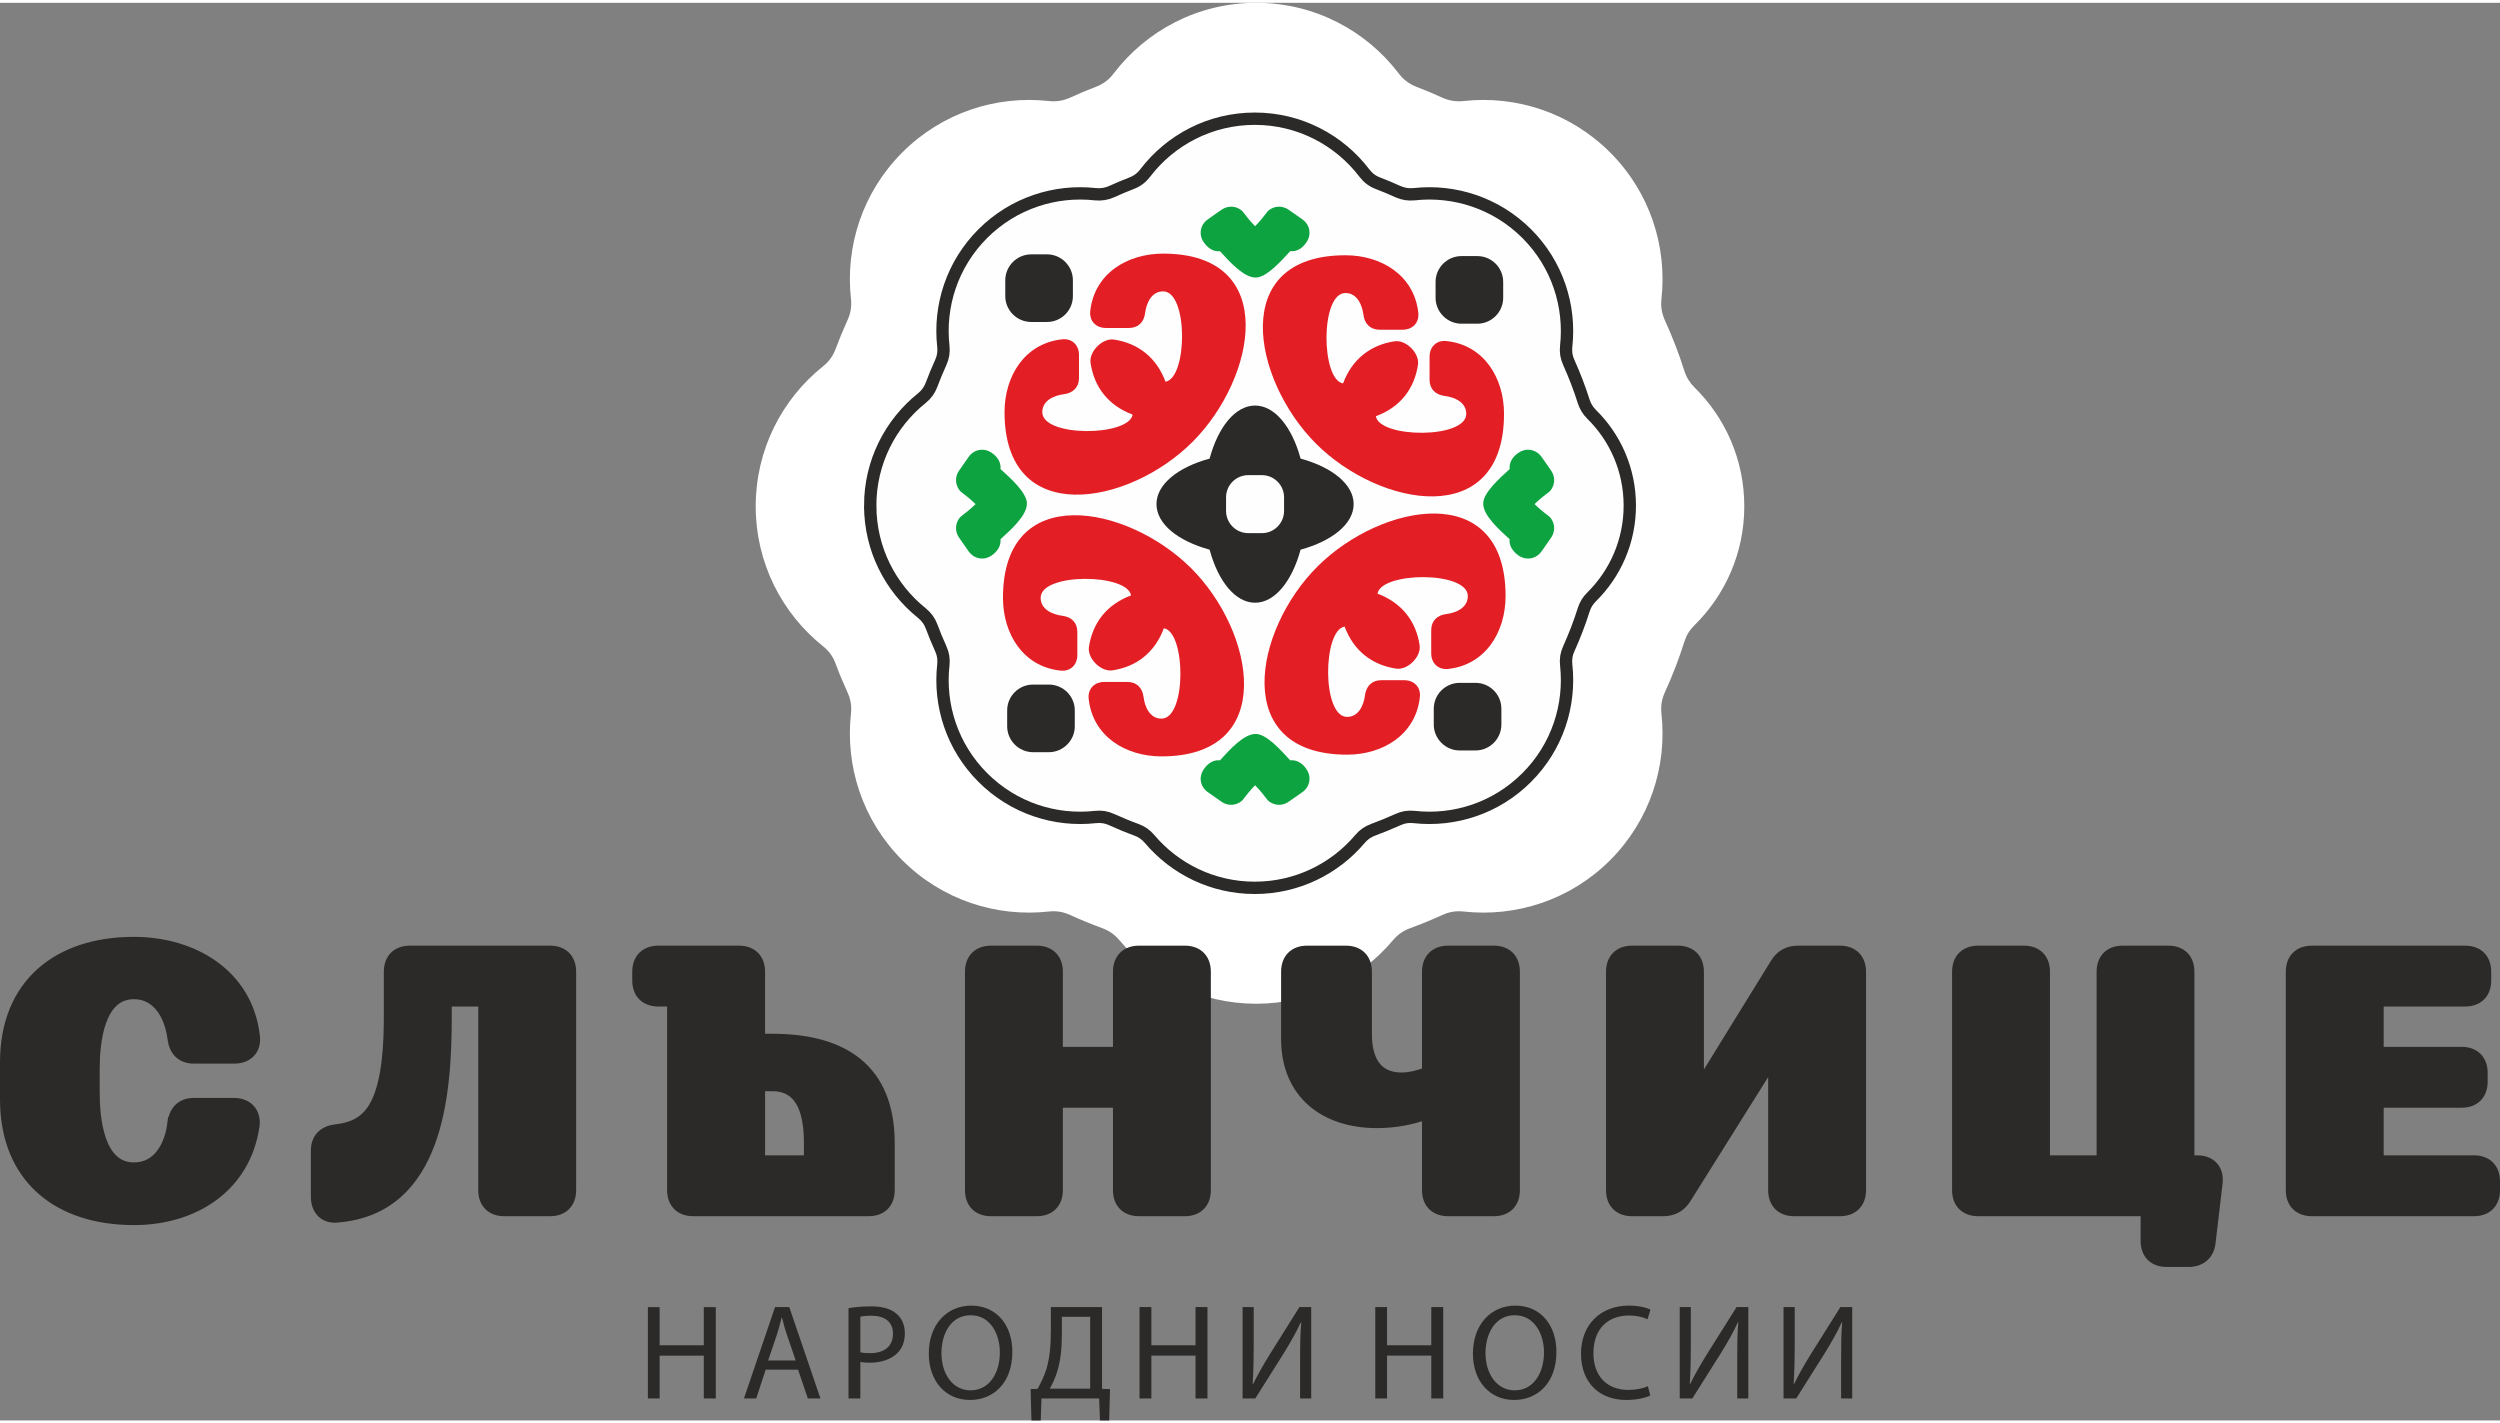
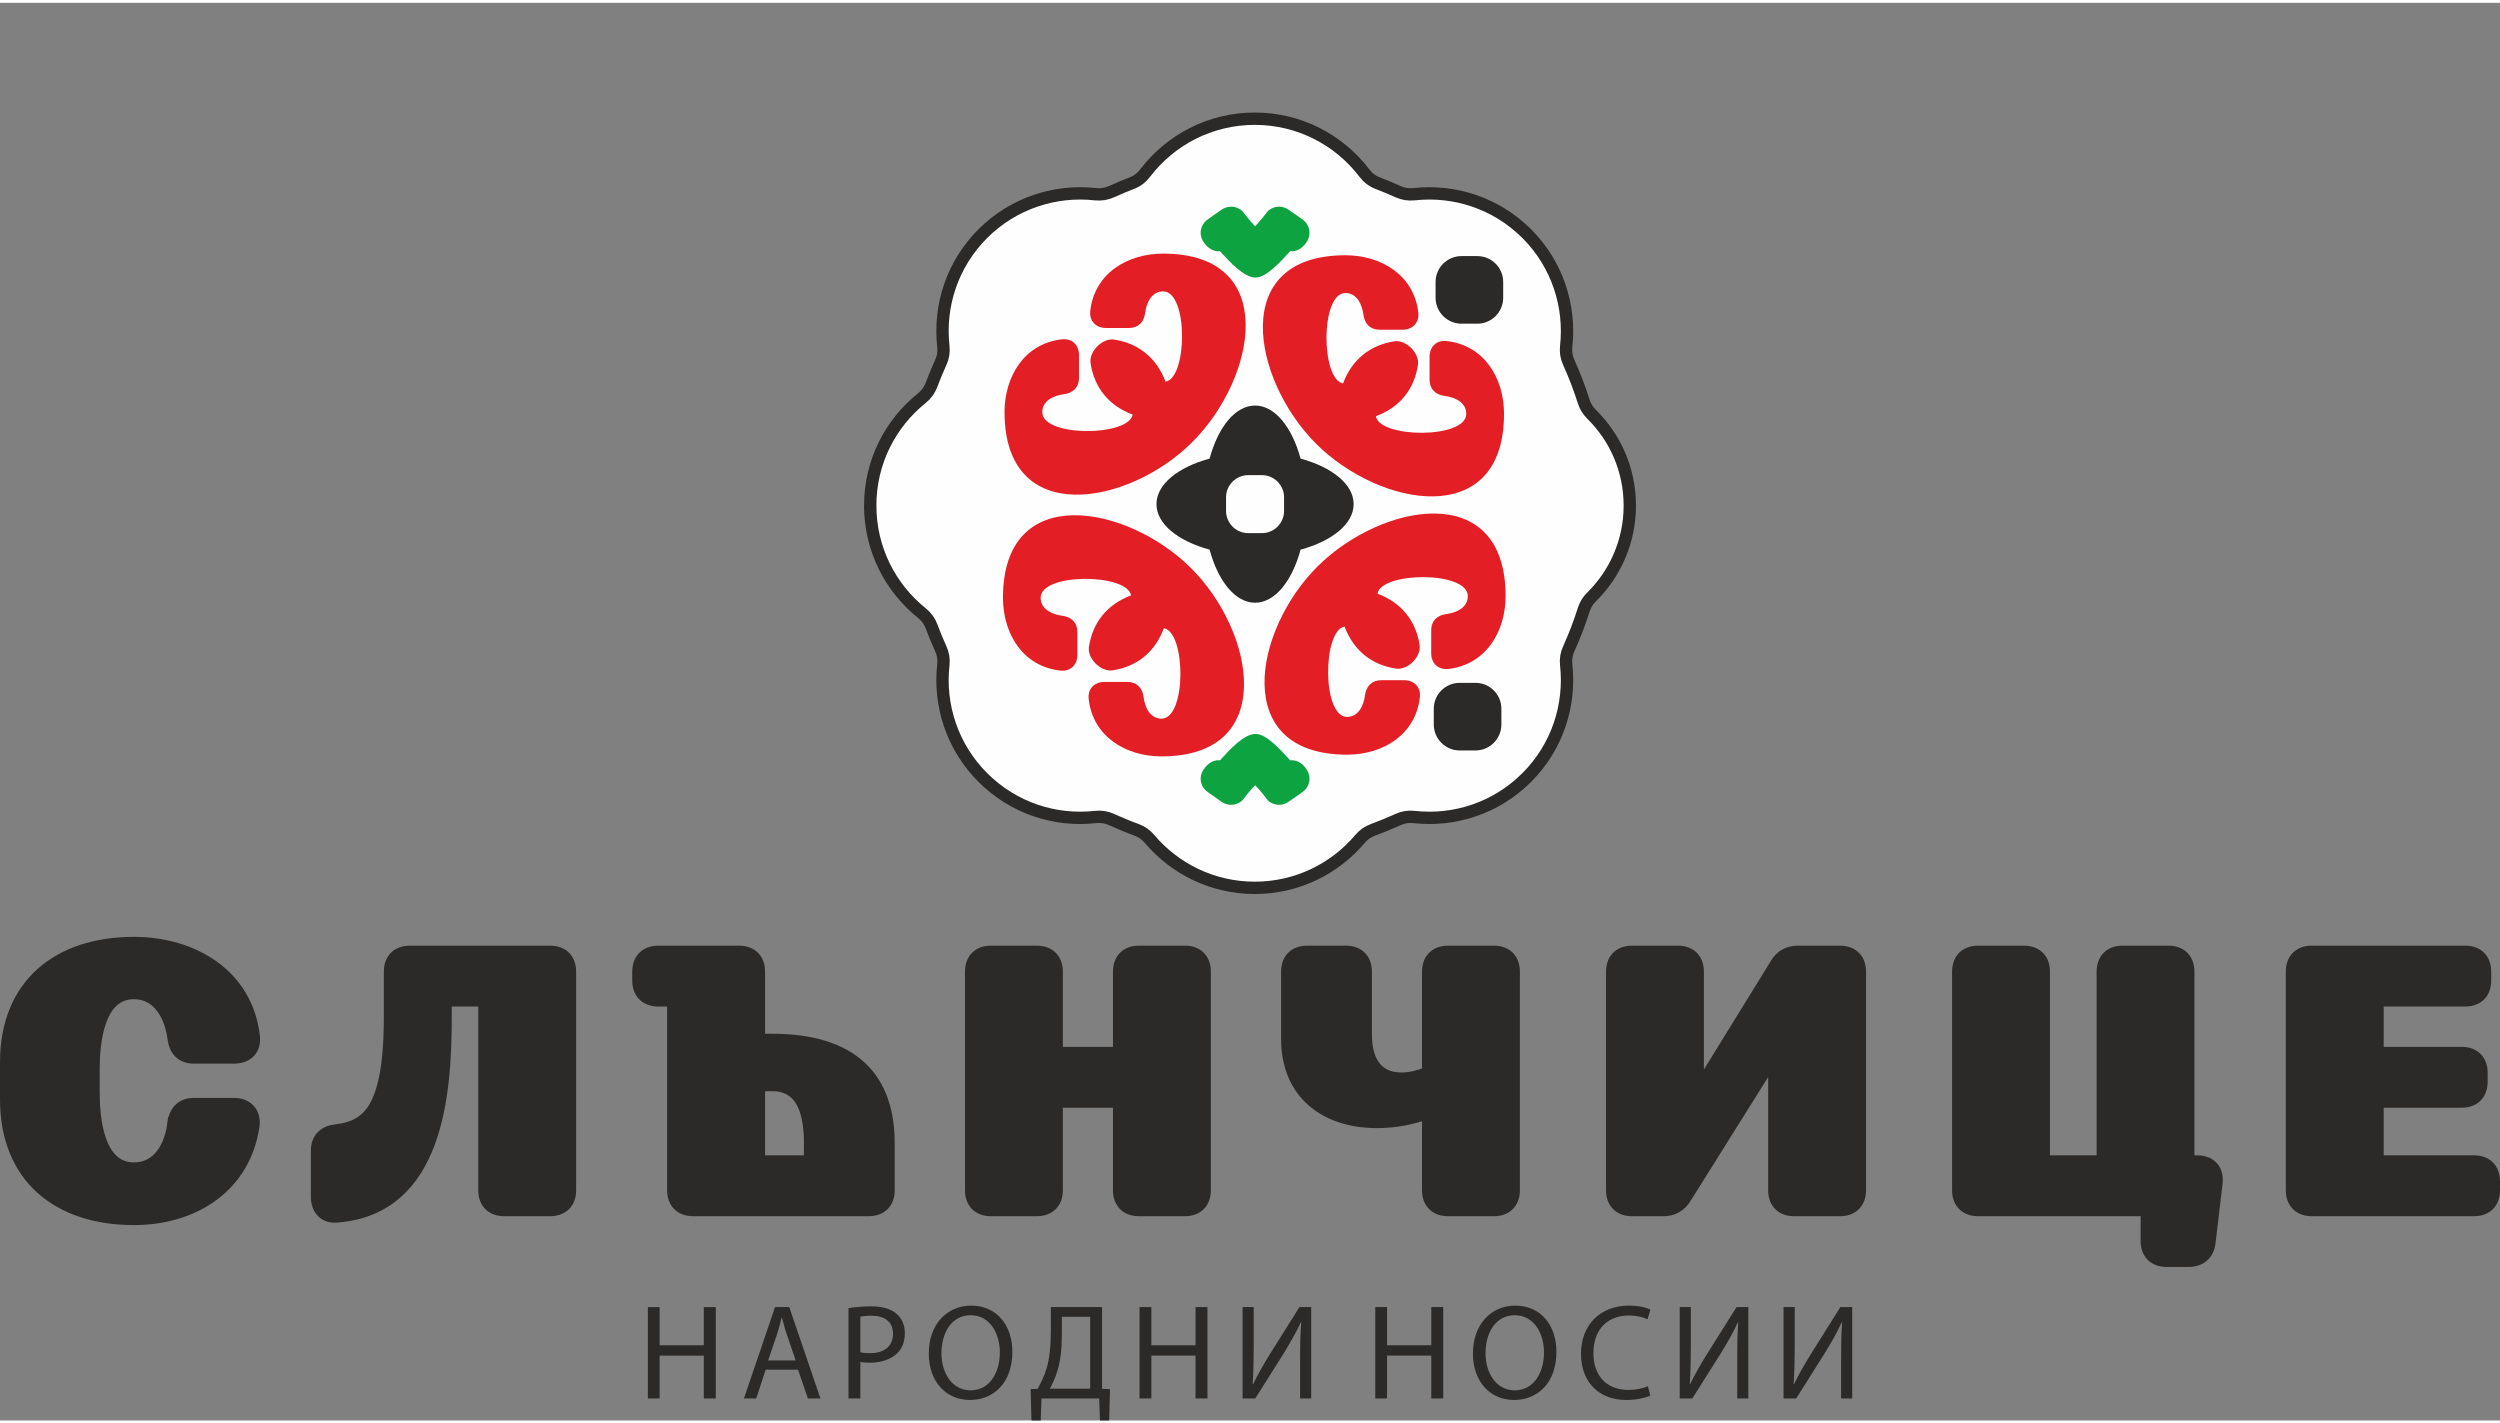
<svg xmlns="http://www.w3.org/2000/svg" xml:space="preserve" width="202px" height="115px" version="1.1" shape-rendering="geometricPrecision" text-rendering="geometricPrecision" image-rendering="optimizeQuality" fill-rule="evenodd" clip-rule="evenodd" viewBox="0 0 303920 172340">
  <rect x="0" y="0" width="303920" height="172340" fill="#808080" stroke="none" />
  <g id="Layer_x0020_1">
-     <path fill="white" d="M91870 61210c0,-6880 3190,-13020 8170,-17010 730,-580 1220,-1250 1540,-2120 440,-1180 930,-2350 1450,-3500 390,-850 520,-1670 420,-2590 -700,-6350 1380,-12940 6240,-17800 4870,-4870 11460,-6950 17810,-6250 920,100 1740,-30 2590,-410 1020,-470 2060,-910 3120,-1310 900,-340 1590,-860 2170,-1620 3980,-5230 10260,-8600 17330,-8600 7080,0 13360,3370 17340,8600 580,760 1270,1270 2160,1620 1060,400 2100,840 3130,1310 850,380 1660,510 2590,410 6350,-700 12940,1380 17810,6250 4860,4860 6940,11450 6240,17800 -100,920 30,1740 410,2590 910,1990 1710,4050 2370,6160 260,800 650,1430 1250,2030 3730,3670 6040,8780 6040,14440 0,5650 -2310,10760 -6040,14440 -600,590 -990,1220 -1250,2030 -660,2110 -1460,4160 -2370,6150 -380,850 -510,1670 -410,2600 700,6340 -1380,12930 -6240,17800 -4870,4860 -11460,6940 -17800,6240 -930,-100 -1750,30 -2600,420 -1270,580 -2570,1110 -3900,1600 -850,310 -1500,770 -2080,1450 -3990,4740 -9970,7740 -16650,7740 -6670,0 -12650,-3000 -16640,-7740 -580,-680 -1240,-1140 -2080,-1450 -1330,-490 -2630,-1020 -3900,-1600 -850,-390 -1670,-520 -2600,-420 -6340,700 -12940,-1380 -17800,-6240 -4860,-4870 -6940,-11460 -6240,-17810 100,-920 -30,-1740 -420,-2590 -520,-1140 -1010,-2310 -1450,-3500 -320,-870 -810,-1540 -1540,-2120 -4980,-3990 -8170,-10120 -8170,-17000z" />
    <path fill="#FEFEFE" d="M21100 136210c180,-1410 980,-2330 2460,-2330l4880 0c1550,0 2550,1010 2370,2590 -1070,7460 -7300,11370 -14530,11370 -9200,0 -15530,-5070 -15530,-14550l0 -4490c0,-9460 6360,-14500 15530,-14500 7130,0 13740,3870 14570,11380 180,1570 -830,2530 -2360,2530l-4930 0c-1480,0 -2280,-910 -2450,-2320 -340,-2680 -1790,-5510 -4830,-5510 -4410,0 -4910,6090 -4910,9270l0 2790c0,3180 500,9280 4910,9280 3090,0 4490,-2810 4820,-5510zm37790 -14940l-4720 0 0 1830c0,9580 -980,23440 -13150,24430 -1540,180 -2480,-860 -2480,-2370l0 -5610c0,-1470 860,-2290 2290,-2460 2240,-250 3840,-1090 4910,-3130 1520,-2900 1670,-7660 1670,-10860l0 -5310c0,-1510 910,-2420 2410,-2420l17050 0c1510,0 2420,910 2420,2420l0 26560c0,1500 -910,2410 -2420,2410l-5570 0c-1500,0 -2410,-910 -2410,-2410l0 -23080zm22960 0l-1820 0c-1500,0 -2420,-910 -2420,-2410l0 -1070c0,-1510 920,-2420 2420,-2420l9810 0c1500,0 2420,910 2420,2420l0 8290 1610 0c8540,0 14150,3560 14150,12570l0 5700c0,1500 -910,2410 -2420,2410l-21330 0c-1500,0 -2420,-910 -2420,-2410l0 -23080zm54200 12300l-7590 0 0 10780c0,1500 -920,2410 -2420,2410l-5570 0c-1500,0 -2410,-910 -2410,-2410l0 -26560c0,-1510 910,-2420 2410,-2420l5570 0c1500,0 2420,910 2420,2420l0 9880 7590 0 0 -9880c0,-1510 910,-2420 2420,-2420l5570 0c1500,0 2410,910 2410,2420l0 26560c0,1500 -910,2410 -2410,2410l-5570 0c-1510,0 -2420,-910 -2420,-2410l0 -10780zm37570 1340c-1980,760 -4100,1140 -6240,1140 -6270,0 -10890,-3500 -10890,-10080l0 -8180c0,-1510 910,-2420 2410,-2420l4710 0c1510,0 2420,910 2420,2420l0 7620c0,2950 1110,5380 4350,5380 1090,0 2220,-310 3240,-710l0 -12290c0,-1510 920,-2420 2420,-2420l5570 0c1500,0 2410,910 2410,2420l0 26560c0,1500 -910,2410 -2410,2410l-5570 0c-1500,0 -2420,-910 -2420,-2410l0 -9440zm42080 -6920l-10830 17280c-600,980 -1510,1490 -2650,1490l-3820 0c-1500,0 -2410,-910 -2410,-2410l0 -26560c0,-1510 910,-2420 2410,-2420l5570 0c1510,0 2420,910 2420,2420l0 14530 9530 -15450c590,-1010 1500,-1500 2660,-1500l5100 0c1500,0 2420,910 2420,2420l0 26560c0,1500 -920,2410 -2420,2410l-5570 0c-1500,0 -2410,-910 -2410,-2410l0 -16360zm50320 12870l1100 0c1580,0 2510,1010 2330,2590l-860 7280c-160,1410 -1140,2200 -2540,2200l-2650 0c-1510,0 -2420,-910 -2420,-2410l0 -3760 -20500 0c-1510,0 -2420,-910 -2420,-2410l0 -26560c0,-1510 910,-2420 2420,-2420l5570 0c1500,0 2410,910 2410,2420l0 23070 7170 0 0 -23070c0,-1510 910,-2420 2410,-2420l5570 0c1500,0 2410,910 2410,2420l0 23070zm23010 -19590l0 6400 10230 0c1500,0 2410,910 2410,2410l0 1070c0,1510 -910,2420 -2410,2420l-10230 0 0 7290 11730 0c1500,0 2410,910 2410,2420l0 1070c0,1500 -910,2410 -2410,2410l-19710 0c-1510,0 -2420,-910 -2420,-2410l0 -26560c0,-1510 910,-2420 2420,-2420l18630 0c1510,0 2420,910 2420,2420l0 1070c0,1500 -910,2410 -2420,2410l-10650 0zm-196770 19590l6220 0 0 -2210c0,-3230 -650,-7090 -4610,-7090l-1610 0 0 9300z" />
    <path fill="#2B2A29" fill-rule="nonzero" d="M21100 136210c180,-1410 980,-2330 2460,-2330l4880 0c1550,0 2550,1010 2370,2590 -1070,7460 -7300,11370 -14530,11370 -9200,0 -15530,-5070 -15530,-14550l0 -4490c0,-9460 6360,-14500 15530,-14500 7130,0 13740,3870 14570,11380 180,1570 -830,2530 -2360,2530l-4930 0c-1480,0 -2280,-910 -2450,-2320 -340,-2680 -1790,-5510 -4830,-5510 -4410,0 -4910,6090 -4910,9270l0 2790c0,3180 500,9280 4910,9280 3090,0 4490,-2810 4820,-5510zm37790 -14940l-4720 0 0 1830c0,9580 -980,23440 -13150,24430 -1540,180 -2480,-860 -2480,-2370l0 -5610c0,-1470 860,-2290 2290,-2460 2240,-250 3840,-1090 4910,-3130 1520,-2900 1670,-7660 1670,-10860l0 -5310c0,-1510 910,-2420 2410,-2420l17050 0c1510,0 2420,910 2420,2420l0 26560c0,1500 -910,2410 -2420,2410l-5570 0c-1500,0 -2410,-910 -2410,-2410l0 -23080zm22960 0l-1820 0c-1500,0 -2420,-910 -2420,-2410l0 -1070c0,-1510 920,-2420 2420,-2420l9810 0c1500,0 2420,910 2420,2420l0 8290 1610 0c8540,0 14150,3560 14150,12570l0 5700c0,1500 -910,2410 -2420,2410l-21330 0c-1500,0 -2420,-910 -2420,-2410l0 -23080zm54200 12300l-7590 0 0 10780c0,1500 -920,2410 -2420,2410l-5570 0c-1500,0 -2410,-910 -2410,-2410l0 -26560c0,-1510 910,-2420 2410,-2420l5570 0c1500,0 2420,910 2420,2420l0 9880 7590 0 0 -9880c0,-1510 910,-2420 2420,-2420l5570 0c1500,0 2410,910 2410,2420l0 26560c0,1500 -910,2410 -2410,2410l-5570 0c-1510,0 -2420,-910 -2420,-2410l0 -10780zm37570 1340c-1980,760 -4100,1140 -6240,1140 -6270,0 -10890,-3500 -10890,-10080l0 -8180c0,-1510 910,-2420 2410,-2420l4710 0c1510,0 2420,910 2420,2420l0 7620c0,2950 1110,5380 4350,5380 1090,0 2220,-310 3240,-710l0 -12290c0,-1510 920,-2420 2420,-2420l5570 0c1500,0 2410,910 2410,2420l0 26560c0,1500 -910,2410 -2410,2410l-5570 0c-1500,0 -2420,-910 -2420,-2410l0 -9440zm42080 -6920l-10830 17280c-600,980 -1510,1490 -2650,1490l-3820 0c-1500,0 -2410,-910 -2410,-2410l0 -26560c0,-1510 910,-2420 2410,-2420l5570 0c1510,0 2420,910 2420,2420l0 14530 9530 -15450c590,-1010 1500,-1500 2660,-1500l5100 0c1500,0 2420,910 2420,2420l0 26560c0,1500 -920,2410 -2420,2410l-5570 0c-1500,0 -2410,-910 -2410,-2410l0 -16360zm50320 12870l1100 0c1580,0 2510,1010 2330,2590l-860 7280c-160,1410 -1140,2200 -2540,2200l-2650 0c-1510,0 -2420,-910 -2420,-2410l0 -3760 -20500 0c-1510,0 -2420,-910 -2420,-2410l0 -26560c0,-1510 910,-2420 2420,-2420l5570 0c1500,0 2410,910 2410,2420l0 23070 7170 0 0 -23070c0,-1510 910,-2420 2410,-2420l5570 0c1500,0 2410,910 2410,2420l0 23070zm23010 -19590l0 6400 10230 0c1500,0 2410,910 2410,2410l0 1070c0,1510 -910,2420 -2410,2420l-10230 0 0 7290 11730 0c1500,0 2410,910 2410,2420l0 1070c0,1500 -910,2410 -2410,2410l-19710 0c-1510,0 -2420,-910 -2420,-2410l0 -26560c0,-1510 910,-2420 2420,-2420l18630 0c1510,0 2420,910 2420,2420l0 1070c0,1500 -910,2410 -2420,2410l-10650 0zm-196770 19590l6220 0 0 -2210c0,-3230 -650,-7090 -4610,-7090l-1610 0 0 9300z" />
    <path fill="none" fill-rule="nonzero" stroke="#2B2A29" stroke-width="1500" stroke-miterlimit="22.926" d="M21100 136210c180,-1410 980,-2330 2460,-2330l4880 0c1550,0 2550,1010 2370,2590 -1070,7460 -7300,11370 -14530,11370 -9200,0 -15530,-5070 -15530,-14550l0 -4490c0,-9460 6360,-14500 15530,-14500 7130,0 13740,3870 14570,11380 180,1570 -830,2530 -2360,2530l-4930 0c-1480,0 -2280,-910 -2450,-2320 -340,-2680 -1790,-5510 -4830,-5510 -4410,0 -4910,6090 -4910,9270l0 2790c0,3180 500,9280 4910,9280 3090,0 4490,-2810 4820,-5510zm37790 -14940l-4720 0 0 1830c0,9580 -980,23440 -13150,24430 -1540,180 -2480,-860 -2480,-2370l0 -5610c0,-1470 860,-2290 2290,-2460 2240,-250 3840,-1090 4910,-3130 1520,-2900 1670,-7660 1670,-10860l0 -5310c0,-1510 910,-2420 2410,-2420l17050 0c1510,0 2420,910 2420,2420l0 26560c0,1500 -910,2410 -2420,2410l-5570 0c-1500,0 -2410,-910 -2410,-2410l0 -23080zm22960 0l-1820 0c-1500,0 -2420,-910 -2420,-2410l0 -1070c0,-1510 920,-2420 2420,-2420l9810 0c1500,0 2420,910 2420,2420l0 8290 1610 0c8540,0 14150,3560 14150,12570l0 5700c0,1500 -910,2410 -2420,2410l-21330 0c-1500,0 -2420,-910 -2420,-2410l0 -23080zm54200 12300l-7590 0 0 10780c0,1500 -920,2410 -2420,2410l-5570 0c-1500,0 -2410,-910 -2410,-2410l0 -26560c0,-1510 910,-2420 2410,-2420l5570 0c1500,0 2420,910 2420,2420l0 9880 7590 0 0 -9880c0,-1510 910,-2420 2420,-2420l5570 0c1500,0 2410,910 2410,2420l0 26560c0,1500 -910,2410 -2410,2410l-5570 0c-1510,0 -2420,-910 -2420,-2410l0 -10780zm37570 1340c-1980,760 -4100,1140 -6240,1140 -6270,0 -10890,-3500 -10890,-10080l0 -8180c0,-1510 910,-2420 2410,-2420l4710 0c1510,0 2420,910 2420,2420l0 7620c0,2950 1110,5380 4350,5380 1090,0 2220,-310 3240,-710l0 -12290c0,-1510 920,-2420 2420,-2420l5570 0c1500,0 2410,910 2410,2420l0 26560c0,1500 -910,2410 -2410,2410l-5570 0c-1500,0 -2420,-910 -2420,-2410l0 -9440zm42080 -6920l-10830 17280c-600,980 -1510,1490 -2650,1490l-3820 0c-1500,0 -2410,-910 -2410,-2410l0 -26560c0,-1510 910,-2420 2410,-2420l5570 0c1510,0 2420,910 2420,2420l0 14530 9530 -15450c590,-1010 1500,-1500 2660,-1500l5100 0c1500,0 2420,910 2420,2420l0 26560c0,1500 -920,2410 -2420,2410l-5570 0c-1500,0 -2410,-910 -2410,-2410l0 -16360zm50320 12870l1100 0c1580,0 2510,1010 2330,2590l-860 7280c-160,1410 -1140,2200 -2540,2200l-2650 0c-1510,0 -2420,-910 -2420,-2410l0 -3760 -20500 0c-1510,0 -2420,-910 -2420,-2410l0 -26560c0,-1510 910,-2420 2420,-2420l5570 0c1500,0 2410,910 2410,2420l0 23070 7170 0 0 -23070c0,-1510 910,-2420 2410,-2420l5570 0c1500,0 2410,910 2410,2420l0 23070zm23010 -19590l0 6400 10230 0c1500,0 2410,910 2410,2410l0 1070c0,1510 -910,2420 -2410,2420l-10230 0 0 7290 11730 0c1500,0 2410,910 2410,2420l0 1070c0,1500 -910,2410 -2410,2410l-19710 0c-1510,0 -2420,-910 -2420,-2410l0 -26560c0,-1510 910,-2420 2420,-2420l18630 0c1510,0 2420,910 2420,2420l0 1070c0,1500 -910,2410 -2420,2410l-10650 0zm-196770 19590l6220 0 0 -2210c0,-3230 -650,-7090 -4610,-7090l-1610 0 0 9300z" />
    <path fill="#2B2A29" fill-rule="nonzero" d="M78760 158560l0 11110 1430 0 0 -5210 5370 0 0 5210 1460 0 0 -11110 -1460 0 0 4640 -5370 0 0 -4640 -1430 0zm18260 7610l1190 3500 1530 0 -3790 -11110 -1730 0 -3780 11110 1490 0 1150 -3500 3940 0zm-3640 -1120l1090 -3210c210,-680 390,-1360 560,-2010l30 0c170,640 330,1300 580,2020l1090 3200 -3350 0zm9770 4620l1440 0 0 -4450c330,80 720,100 1150,100 1400,0 2640,-420 3400,-1220 560,-580 860,-1370 860,-2380 0,-990 -370,-1800 -980,-2320 -660,-600 -1700,-930 -3110,-930 -1160,0 -2060,100 -2760,220l0 10980zm1440 -9940c250,-70 720,-120 1350,-120 1580,0 2620,710 2620,2180 0,1530 -1050,2370 -2780,2370 -480,0 -880,-30 -1190,-110l0 -4320zm13480 -1350c-2960,0 -5160,2300 -5160,5830 0,3360 2060,5640 5000,5640 2830,0 5160,-2030 5160,-5850 0,-3300 -1960,-5620 -5000,-5620zm-60 1170c2390,0 3540,2300 3540,4510 0,2530 -1280,4620 -3560,4620 -2260,0 -3540,-2130 -3540,-4500 0,-2440 1180,-4630 3560,-4630zm9740 -990l0 2820c0,1910 -150,3390 -530,4680 -260,870 -670,1680 -1080,2440l-850 30 100 3810 1130 0 90 -2670 7010 0 100 2670 1120 0 100 -3810 -970 -30 0 -9940 -6220 0zm1340 1180l3440 0 0 8740 -4910 0c330,-590 680,-1330 910,-2110 390,-1250 560,-2750 560,-4530l0 -2100zm9440 -1180l0 11110 1440 0 0 -5210 5370 0 0 5210 1450 0 0 -11110 -1450 0 0 4640 -5370 0 0 -4640 -1440 0zm12530 0l0 11110 1540 0 3480 -5520c750,-1240 1510,-2530 2060,-3750l50 20c-120,1400 -140,2720 -140,4520l0 4730 1350 0 0 -11110 -1430 0 -3590 5720c-810,1310 -1500,2520 -2060,3670l-40 -10c100,-1490 130,-2950 130,-4700l0 -4680 -1350 0zm16130 0l0 11110 1430 0 0 -5210 5380 0 0 5210 1450 0 0 -11110 -1450 0 0 4640 -5380 0 0 -4640 -1430 0zm17030 -180c-2970,0 -5160,2300 -5160,5830 0,3360 2060,5640 4990,5640 2840,0 5160,-2030 5160,-5850 0,-3300 -1960,-5620 -4990,-5620zm-70 1170c2390,0 3550,2300 3550,4510 0,2530 -1290,4620 -3560,4620 -2260,0 -3550,-2130 -3550,-4500 0,-2440 1190,-4630 3560,-4630zm16180 8620c-580,280 -1470,460 -2350,460 -2700,0 -4270,-1750 -4270,-4470 0,-2920 1730,-4580 4340,-4580 920,0 1700,200 2240,460l350 -1170c-380,-200 -1260,-490 -2640,-490 -3450,0 -5800,2350 -5800,5830 0,3650 2350,5640 5490,5640 1350,0 2400,-280 2930,-540l-290 -1140zm3870 -9610l0 11110 1530 0 3480 -5520c760,-1240 1520,-2530 2060,-3750l50 20c-120,1400 -130,2720 -130,4520l0 4730 1350 0 0 -11110 -1430 0 -3600 5720c-810,1310 -1500,2520 -2060,3670l-30 -10c100,-1490 130,-2950 130,-4700l0 -4680 -1350 0zm12620 0l0 11110 1540 0 3480 -5520c760,-1240 1510,-2530 2060,-3750l50 20c-120,1400 -130,2720 -130,4520l0 4730 1350 0 0 -11110 -1440 0 -3590 5720c-810,1310 -1500,2520 -2060,3670l-30 -10c90,-1490 130,-2950 130,-4700l0 -4680 -1360 0z" />
    <path fill="#FEFEFE" d="M105790 61120c0,-5280 2450,-10000 6280,-13060 550,-450 930,-970 1180,-1640 340,-910 710,-1800 1110,-2680 300,-650 400,-1290 320,-2000 -540,-4870 1060,-9940 4800,-13680 3740,-3730 8810,-5330 13680,-4790 710,70 1340,-30 1990,-320 790,-360 1590,-700 2400,-1010 690,-260 1220,-660 1670,-1250 3060,-4010 7890,-6600 13320,-6600 5430,0 10260,2590 13320,6600 450,590 970,990 1660,1250 820,310 1620,650 2410,1010 650,290 1280,390 1990,320 4870,-540 9940,1060 13680,4790 3740,3740 5330,8810 4800,13680 -80,710 20,1350 320,2000 690,1530 1300,3110 1810,4730 200,610 500,1100 960,1560 2870,2820 4640,6750 4640,11090 0,4340 -1770,8270 -4640,11100 -460,450 -760,940 -960,1560 -510,1620 -1120,3200 -1810,4730 -300,650 -400,1280 -320,1990 530,4880 -1060,9940 -4800,13680 -3740,3740 -8800,5340 -13680,4800 -710,-80 -1340,20 -1990,320 -980,440 -1980,860 -3000,1230 -650,240 -1150,590 -1600,1120 -3070,3630 -7660,5940 -12790,5940 -5130,0 -9720,-2310 -12790,-5940 -450,-530 -950,-880 -1600,-1120 -1020,-370 -2020,-790 -3000,-1230 -650,-300 -1280,-400 -1990,-320 -4880,540 -9940,-1060 -13680,-4800 -3740,-3740 -5340,-8810 -4800,-13680 80,-710 -20,-1340 -320,-1990 -400,-880 -770,-1780 -1110,-2690 -250,-670 -630,-1180 -1180,-1630 -3830,-3070 -6280,-7780 -6280,-13070z" />
    <path fill="none" stroke="#2B2A29" stroke-width="1500" stroke-miterlimit="22.926" d="M105790 61120c0,-5280 2450,-10000 6280,-13060 550,-450 930,-970 1180,-1640 340,-910 710,-1800 1110,-2680 300,-650 400,-1290 320,-2000 -540,-4870 1060,-9940 4800,-13680 3740,-3730 8810,-5330 13680,-4790 710,70 1340,-30 1990,-320 790,-360 1590,-700 2400,-1010 690,-260 1220,-660 1670,-1250 3060,-4010 7890,-6600 13320,-6600 5430,0 10260,2590 13320,6600 450,590 970,990 1660,1250 820,310 1620,650 2410,1010 650,290 1280,390 1990,320 4870,-540 9940,1060 13680,4790 3740,3740 5330,8810 4800,13680 -80,710 20,1350 320,2000 690,1530 1300,3110 1810,4730 200,610 500,1100 960,1560 2870,2820 4640,6750 4640,11090 0,4340 -1770,8270 -4640,11100 -460,450 -760,940 -960,1560 -510,1620 -1120,3200 -1810,4730 -300,650 -400,1280 -320,1990 530,4880 -1060,9940 -4800,13680 -3740,3740 -8800,5340 -13680,4800 -710,-80 -1340,20 -1990,320 -980,440 -1980,860 -3000,1230 -650,240 -1150,590 -1600,1120 -3070,3630 -7660,5940 -12790,5940 -5130,0 -9720,-2310 -12790,-5940 -450,-530 -950,-880 -1600,-1120 -1020,-370 -2020,-790 -3000,-1230 -650,-300 -1280,-400 -1990,-320 -4880,540 -9940,-1060 -13680,-4800 -3740,-3740 -5340,-8810 -4800,-13680 80,-710 -20,-1340 -320,-1990 -400,-880 -770,-1780 -1110,-2690 -250,-670 -630,-1180 -1180,-1630 -3830,-3070 -6280,-7780 -6280,-13070z" />
    <path fill="#E31E24" d="M132370 78360c-150,1370 1430,2950 2810,2800 3000,-430 5230,-2210 6310,-5130 2680,450 2780,10990 -290,10990 -1420,0 -2030,-1420 -2180,-2640 -140,-1090 -830,-1820 -1960,-1820l-2800 0c-1210,0 -2050,840 -1910,2070 500,4560 4500,6980 8850,6980 14180,0 11380,-15150 3580,-22900 -7740,-7690 -22850,-10620 -22850,3620 0,4350 2410,8350 6970,8850 1230,140 2070,-690 2070,-1900l0 -2810c0,-1130 -730,-1820 -1820,-1950 -1210,-160 -2640,-770 -2640,-2190 0,-3070 10540,-2970 10990,-290 -2920,1090 -4690,3310 -5130,6320z" />
-     <path fill="#2B2A29" d="M122440 86020l0 1930c0,1730 1410,3150 3140,3150l1930 0c1730,0 3150,-1420 3150,-3150l0 -1930c0,-1730 -1420,-3140 -3150,-3140l-1930 0c-1730,0 -3140,1410 -3140,3140z" />
    <path fill="#E31E24" d="M169590 41140c1370,-150 2950,1430 2800,2800 -430,3010 -2200,5240 -5130,6320 450,2680 10990,2780 10990,-290 0,-1420 -1420,-2030 -2640,-2180 -1090,-140 -1820,-830 -1820,-1960l0 -2800c0,-1210 840,-2050 2070,-1910 4570,500 6980,4500 6980,8850 0,14180 -15140,11380 -22900,3580 -7690,-7750 -10620,-22860 3620,-22860 4350,0 8350,2420 8860,6980 130,1230 -700,2070 -1910,2070l-2810 0c-1120,0 -1820,-730 -1950,-1820 -160,-1210 -770,-2640 -2190,-2640 -3070,0 -2970,10540 -290,10990 1090,-2920 3310,-4690 6320,-5130z" />
    <path fill="#2B2A29" d="M177670 30790l1930 0c1730,0 3140,1410 3140,3140l0 1930c0,1730 -1410,3150 -3140,3150l-1930 0c-1730,0 -3150,-1420 -3150,-3150l0 -1930c0,-1730 1420,-3140 3150,-3140z" />
    <path fill="#E31E24" d="M172590 78150c150,1370 -1430,2950 -2800,2800 -3010,-430 -5240,-2200 -6330,-5120 -2670,440 -2770,10980 300,10980 1410,0 2030,-1420 2180,-2640 140,-1080 830,-1820 1960,-1820l2800 0c1210,0 2050,840 1910,2070 -510,4570 -4500,6980 -8850,6980 -14180,0 -11380,-15140 -3580,-22890 7740,-7700 22850,-10630 22850,3610 0,4350 -2410,8350 -6970,8860 -1230,130 -2070,-700 -2070,-1910l0 -2810c0,-1120 730,-1820 1820,-1950 1210,-150 2630,-770 2630,-2190 0,-3070 -10540,-2970 -10980,-290 2920,1090 4690,3310 5130,6320z" />
    <path fill="#2B2A29" d="M182520 85810l0 1930c0,1730 -1420,3150 -3140,3150l-1930 0c-1730,0 -3150,-1420 -3150,-3150l0 -1930c0,-1730 1420,-3140 3150,-3140l1930 0c1720,0 3140,1410 3140,3140z" />
    <path fill="#E31E24" d="M135370 40930c-1370,-150 -2950,1430 -2800,2800 430,3010 2200,5240 5120,6330 -440,2670 -10980,2770 -10980,-300 0,-1410 1420,-2030 2640,-2180 1080,-140 1820,-830 1820,-1960l0 -2800c0,-1210 -840,-2050 -2070,-1910 -4560,510 -6980,4500 -6980,8850 0,14180 15140,11380 22890,3580 7700,-7740 10630,-22850 -3610,-22850 -4350,0 -8350,2410 -8860,6970 -130,1230 700,2070 1910,2070l2810 0c1120,0 1820,-730 1950,-1820 160,-1210 770,-2630 2190,-2630 3070,0 2970,10540 290,10980 -1090,-2920 -3310,-4690 -6320,-5130z" />
-     <path fill="#2B2A29" d="M127290 30580l-1930 0c-1730,0 -3150,1420 -3150,3150l0 1930c0,1730 1420,3140 3150,3140l1930 0c1730,0 3140,-1410 3140,-3140l0 -1930c0,-1730 -1410,-3150 -3140,-3150z" />
    <path fill="#0DA341" d="M158830 93180c-480,-750 -1210,-1180 -1980,-1090 -1150,-1250 -2880,-3200 -4190,-3210 -1450,-10 -3170,1910 -4350,3210 -760,-90 -1460,340 -1960,1070 -670,940 -450,2150 500,2810l1640 1150c540,380 1200,480 1820,270 190,-70 380,-170 550,-290 140,-100 250,-220 340,-360 230,-310 890,-1130 1380,-1620 490,490 1150,1300 1380,1620 80,140 200,260 330,360 170,120 360,220 560,290 620,210 1270,110 1810,-270l1650 -1150c930,-650 1160,-1850 520,-2790z" />
    <path fill="#0DA341" d="M158830 29100c-480,750 -1210,1180 -1980,1090 -1150,1250 -2880,3200 -4190,3210 -1450,10 -3170,-1910 -4350,-3200 -760,80 -1460,-350 -1960,-1070 -670,-950 -450,-2160 500,-2820l1640 -1150c540,-370 1200,-480 1820,-270 190,70 380,170 550,290 140,100 250,220 340,360 230,320 890,1130 1380,1620 490,-490 1150,-1300 1380,-1620 80,-140 200,-260 330,-360 170,-120 360,-220 560,-290 620,-210 1270,-100 1810,270l1650 1150c930,650 1160,1850 520,2790z" />
-     <path fill="#0DA341" d="M184620 54690c-750,480 -1180,1210 -1090,1990 -1250,1140 -3200,2870 -3220,4180 -10,1460 1920,3170 3210,4350 -80,760 350,1460 1070,1970 940,660 2160,440 2820,-500l1150 -1650c370,-540 480,-1190 270,-1810 -70,-200 -170,-390 -290,-560 -110,-130 -230,-250 -360,-340 -320,-220 -1140,-890 -1630,-1380 490,-490 1310,-1150 1630,-1370 130,-90 250,-210 360,-340 120,-170 220,-360 290,-560 210,-620 100,-1270 -270,-1810l-1150 -1650c-660,-930 -1850,-1150 -2790,-520z" />
-     <path fill="#0DA341" d="M120530 54690c750,480 1180,1210 1100,1990 1250,1140 3200,2870 3210,4180 10,1460 -1910,3170 -3210,4350 80,760 -340,1460 -1070,1970 -940,660 -2150,440 -2810,-500l-1150 -1650c-380,-540 -480,-1190 -270,-1810 70,-200 160,-390 290,-560 100,-130 220,-250 360,-340 310,-220 1130,-890 1620,-1380 -490,-490 -1310,-1150 -1620,-1370 -140,-90 -260,-210 -360,-340 -130,-170 -220,-360 -290,-560 -210,-620 -110,-1270 270,-1810l1150 -1650c650,-930 1840,-1150 2780,-520z" />
    <path fill="#2B2A29" d="M152580 48960c2400,0 4490,2620 5530,6450 3830,1040 6450,3130 6450,5530 0,2410 -2620,4490 -6450,5540 -1040,3830 -3130,6450 -5530,6450 -2410,0 -4500,-2620 -5530,-6450 -3840,-1050 -6460,-3130 -6460,-5540 0,-2400 2620,-4490 6460,-5530 1030,-3830 3120,-6450 5530,-6450zm-830 8460l1660 0c1480,0 2690,1210 2690,2690l0 1660c0,1490 -1210,2700 -2690,2700l-1660 0c-1490,0 -2700,-1210 -2700,-2700l0 -1660c0,-1480 1210,-2690 2700,-2690z" />
  </g>
</svg>